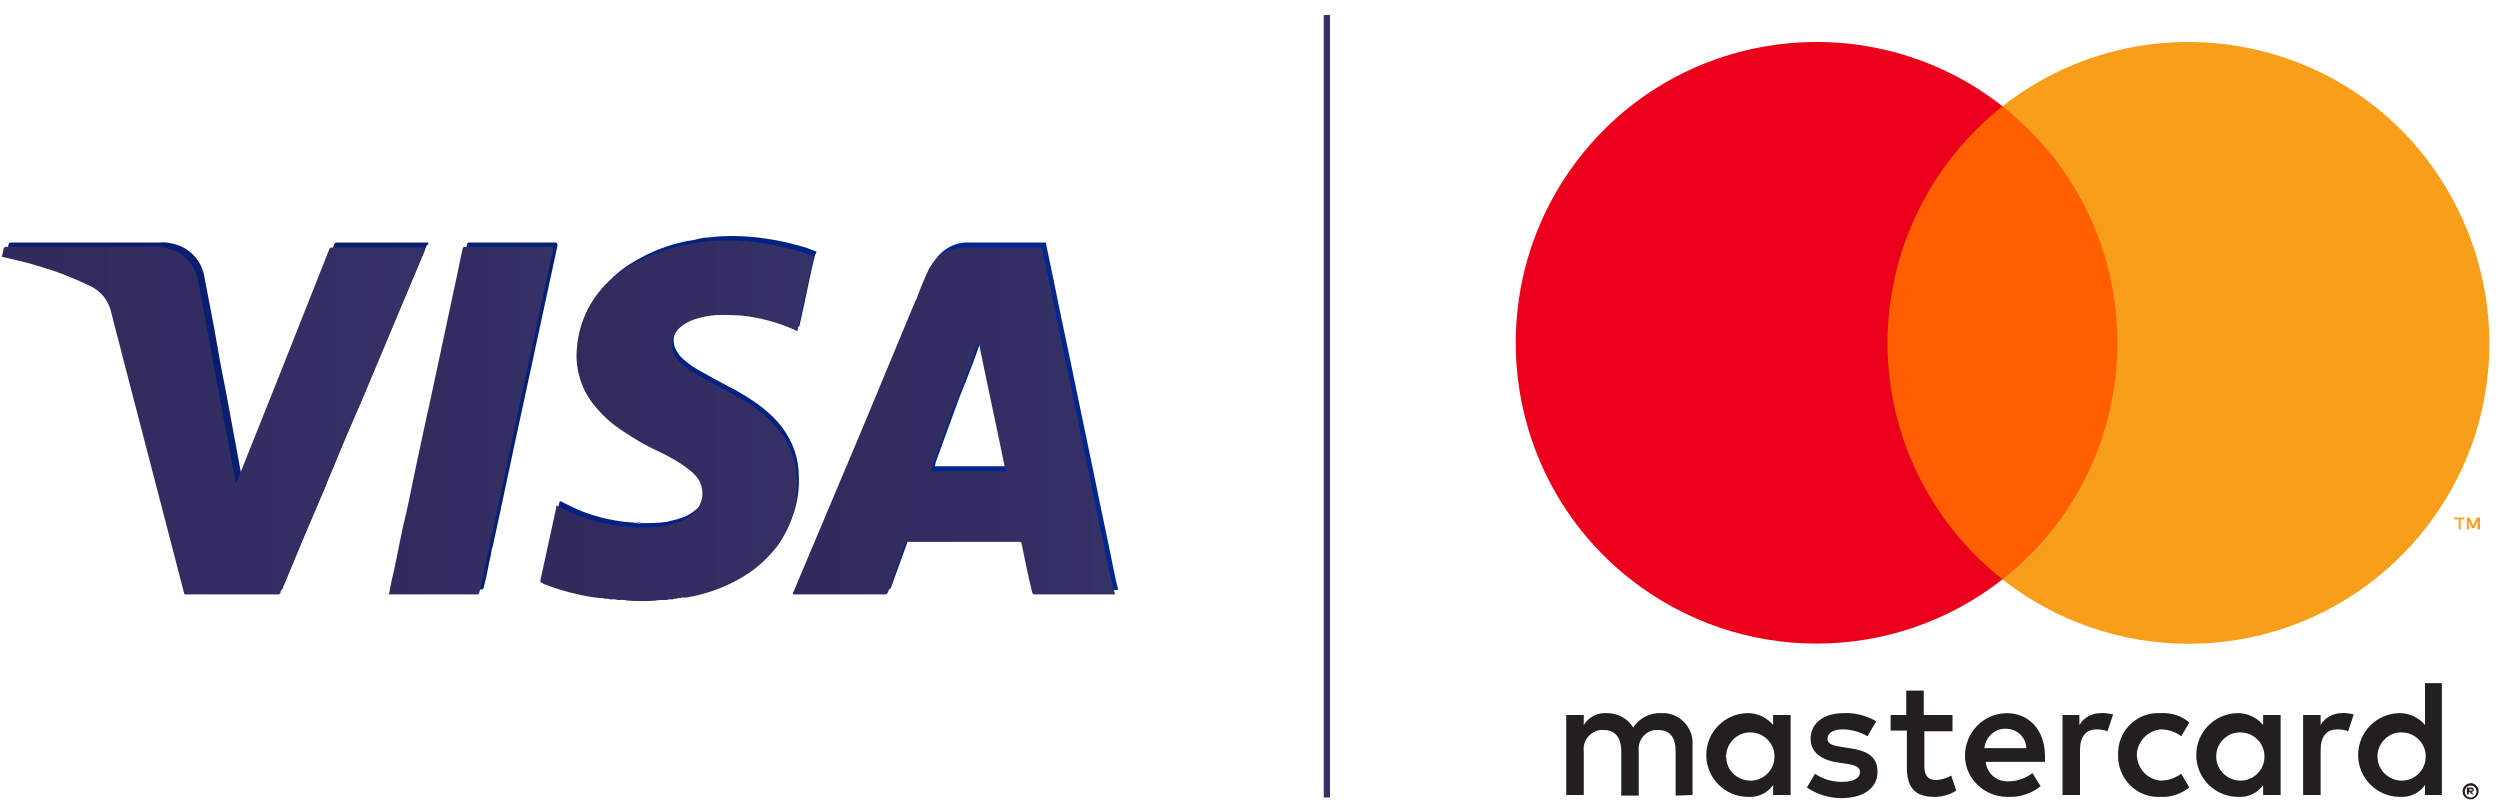
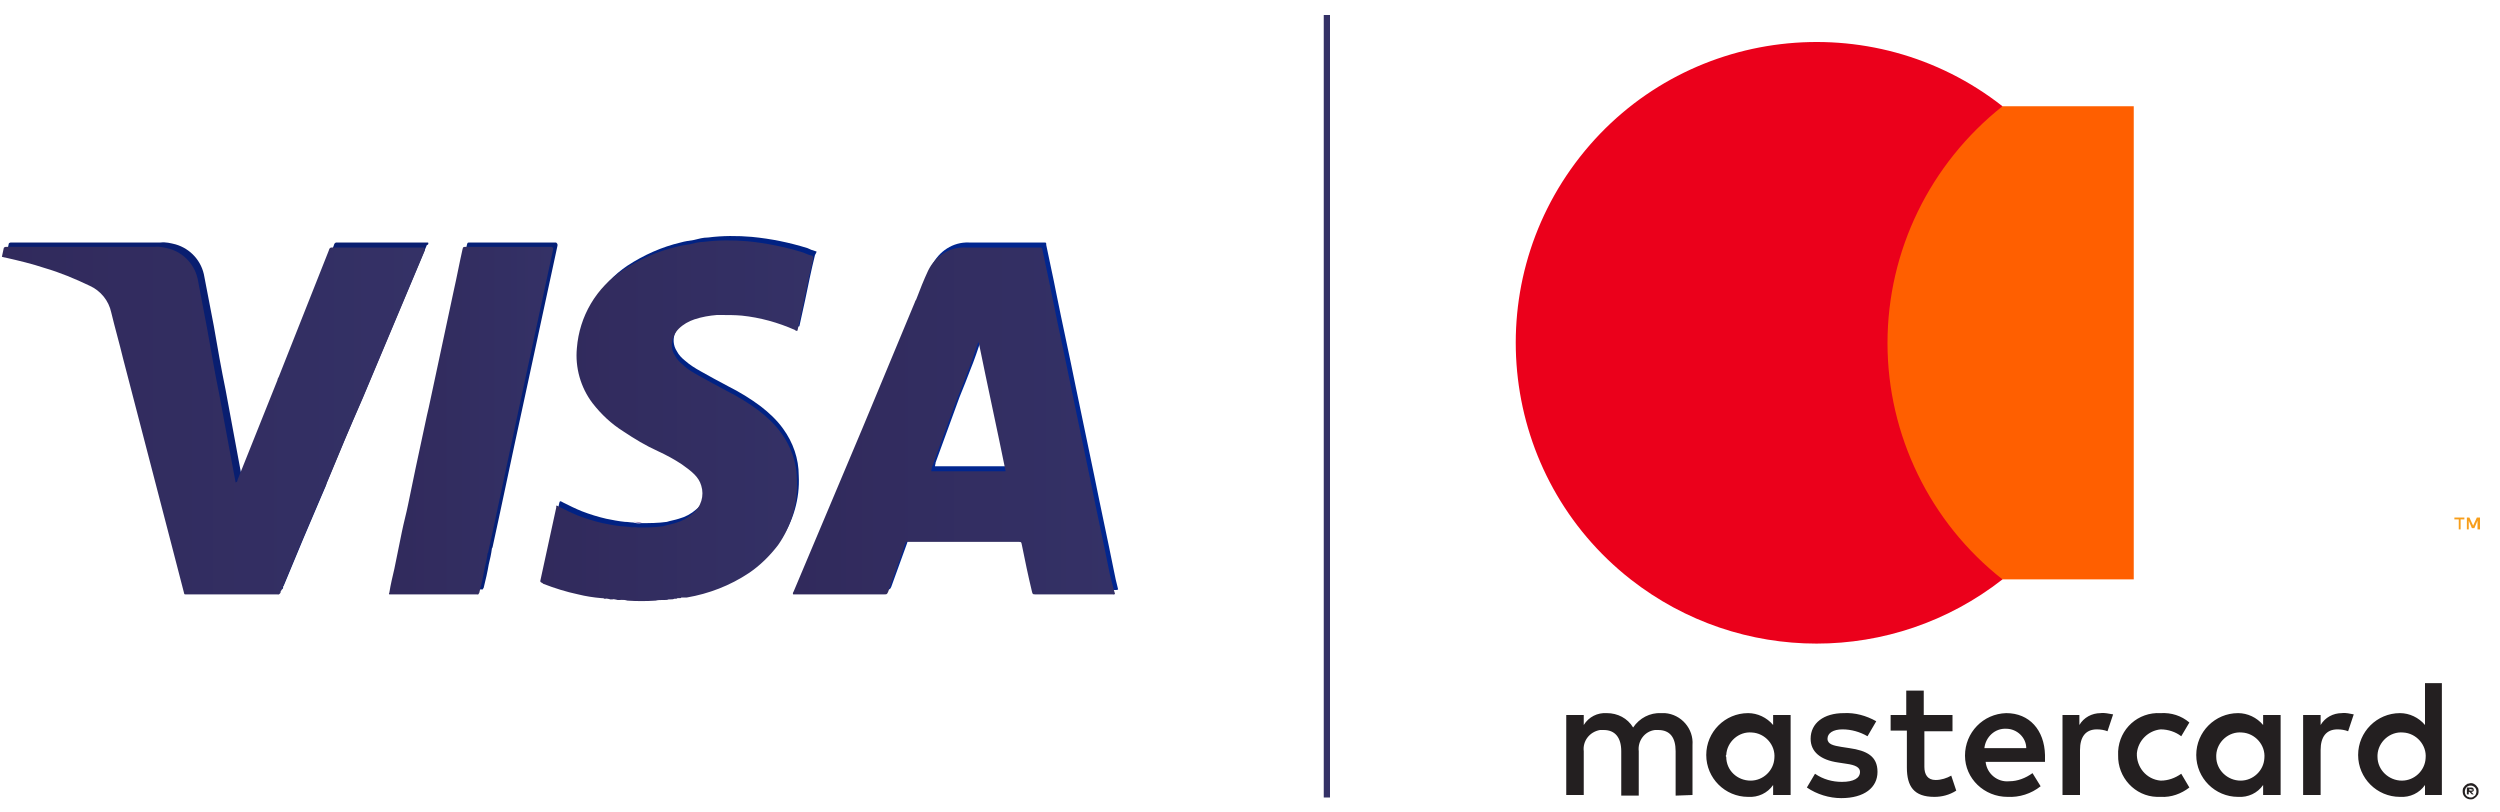
<svg xmlns="http://www.w3.org/2000/svg" version="1.1" id="Layer_1" x="0px" y="0px" viewBox="0 0 400 130" style="enable-background:new 0 0 400 130;" xml:space="preserve">
  <style type="text/css">
	.st0{fill:#01268F;}
	.st1{fill:#091E70;}
	.st2{fill:#052077;}
	.st3{fill:#875FA1;}
	.st4{fill:#2B66A5;}
	.st5{fill:#2C69A6;}
	.st6{fill:#316EA8;}
	.st7{fill:#2C67A4;}
	.st8{fill:#012283;}
	.st9{fill:url(#SVGID_1_);}
	.st10{fill:url(#SVGID_2_);}
	.st11{fill:url(#SVGID_3_);}
	.st12{fill:url(#SVGID_4_);}
	.st13{fill:url(#SVGID_5_);}
	.st14{fill:url(#SVGID_6_);}
	.st15{fill:url(#SVGID_7_);}
	.st16{fill:url(#SVGID_8_);}
	.st17{fill:url(#SVGID_9_);}
	.st18{fill:url(#SVGID_10_);}
	.st19{fill:#231F20;}
	.st20{fill:#FF5F00;}
	.st21{fill:#EB001B;}
	.st22{fill:#F79E1B;}
	.st23{fill:none;stroke:#343166;stroke-miterlimit:10;}
</style>
  <title>Visa</title>
  <g id="Layer_2_1_">
    <g id="Layer_1-2">
      <path class="st0" d="M178.2,91.2c-1-5-2.1-10-3.1-15l-3-14.4c-1-5-2.1-9.9-3.1-14.9c-0.5-2.6-1.1-5.2-1.6-7.7c0-0.4,0-0.4-0.4-0.4    c-4,0-8,0-12,0c-2.5-0.1-4.8,1.4-5.9,3.7c-0.7,1.5-1.3,3-1.9,4.6l0,0c-0.1,0.2-0.1,0.3-0.2,0.4l-8.4,20.2l-10.9,26.1    c-0.1,0.2-0.2,0.3-0.1,0.5h0.3H142c0.4,0,0.4,0,0.6-0.4c0.8-2.3,1.7-4.6,2.5-6.9c0.1-0.3,0.2-0.7,0.4-1h17.9c0.5,0,0.5,0,0.6,0.5    c0.5,2.5,1,4.9,1.6,7.4c0.1,0.4,0.1,0.5,0.5,0.5h12.4c0.1,0,0.3,0,0.4-0.1C178.6,93.2,178.4,92.2,178.2,91.2z M155.2,59.3    c0.7-1.7,1.3-3.5,1.9-5.3c0.1,0.1,0,0,0.1,0s0,0,0,0c1.4,6.8,2.9,13.7,4.3,20.6h-3.4h-0.5h-8c0-0.2,0.1-0.4,0.1-0.6l3.8-10.4    c0.1-0.2,0.1-0.3,0.2-0.5l0,0C154.2,61.9,154.7,60.6,155.2,59.3z M147.4,47.2C147.4,47.1,147.4,47.1,147.4,47.2    C147.4,47.1,147.4,47.1,147.4,47.2z" />
      <path class="st1" d="M68.5,38.8c-0.1,0-0.3,0-0.4,0H54c-0.1,0-0.2,0-0.2,0c-0.1,0-0.2,0.1-0.3,0.2l-0.1,0.3l-6.3,15.9l-1.7,4.3    c-0.1,0.2-0.2,0.3-0.2,0.5l-6.3,16c0,0.1,0,0.3-0.2,0.4c-0.2-1.1-0.4-2.2-0.6-3.2l-2-10.8c-0.7-3.4-1.3-6.8-1.9-10.3    c-0.5-2.6-1-5.2-1.5-7.8c-0.4-2.5-2.2-4.5-4.6-5.2c-0.8-0.2-1.6-0.4-2.4-0.3H2c-0.1,0-0.2,0-0.3,0c-0.1,0-0.3,0.1-0.3,0.2    c0,0,0,0,0,0c-0.1,0.5-0.2,0.9-0.3,1.4c0.2,0,0.3,0.1,0.5,0.1c2.2,0.5,4.3,1,6.4,1.7c2.4,0.7,4.8,1.7,7.1,2.8    c1.8,0.8,3.1,2.4,3.5,4.3c0.6,2.5,1.3,4.9,1.9,7.3L28,85.8c0.7,2.7,1.4,5.4,2.1,8.1c0.1,0.5,0.1,0.4,0.5,0.4c0,0,0.1,0,0.1,0h14    c0.1,0,0.2,0,0.2,0c0.2,0.1,0.4-0.1,0.4-0.3c0,0,0,0,0-0.1c0-0.1,0-0.1,0.1-0.2c2.1-5.1,4.2-10.1,6.4-15.2    c0.2-0.4,0.4-0.9,0.5-1.4c0.1-0.1,0.2-0.3,0.2-0.4c1.9-4.6,3.8-9.1,5.8-13.7c3.3-7.9,6.7-15.9,10-23.8    C68.5,39.2,68.6,39,68.5,38.8z" />
      <path class="st2" d="M88.9,38.8H75.2c-0.4,0-0.4,0-0.5,0.4c-0.5,2.2-0.9,4.4-1.4,6.6c-1,4.8-2.1,9.7-3.1,14.5    c-0.3,1.4-0.6,2.8-0.9,4.2c-0.1,0.5-0.2,0.9-0.3,1.3c-0.6,2.8-1.2,5.6-1.8,8.4c-0.4,1.9-0.8,3.9-1.2,5.8c-0.3,1.5-0.7,2.9-1,4.4    c-0.4,2-0.8,3.9-1.2,5.9c-0.3,1.3-0.6,2.5-0.8,3.8c-0.2,0.3,0.1,0.2,0.3,0.2c4.6,0,9.1,0,13.7,0c0.1,0,0.2,0.1,0.3-0.1    c0-0.1,0.1-0.1,0.1-0.2c0.3-1.2,0.6-2.5,0.8-3.7c0.2-0.8,0.4-1.7,0.5-2.5c0-0.1,0.1-0.2,0.1-0.2c1.6-7.3,3.1-14.6,4.7-21.9    c1.9-8.8,3.8-17.6,5.7-26.4c0-0.1,0-0.2,0-0.2S89.1,38.8,88.9,38.8z" />
      <path class="st3" d="M102.7,83.6c-0.4,0.1-0.9,0-1.3-0.1C101.9,83.5,102.3,83.5,102.7,83.6z" />
      <path class="st4" d="M99.8,95c0.4-0.1,0.8,0,1.2,0.1C100.6,95.2,100.2,95.1,99.8,95z" />
      <path class="st5" d="M105.6,95.1c0.4-0.1,0.7-0.1,1.1-0.1C106.3,95.1,105.9,95.2,105.6,95.1z" />
      <path class="st6" d="M98.7,94.9c0.3-0.1,0.6,0,0.8,0.1C99.2,95.1,98.9,95,98.7,94.9z" />
      <path class="st6" d="M97.7,94.8c0.2-0.1,0.5,0,0.7,0.1C98.1,95,97.9,94.9,97.7,94.8z" />
      <path class="st7" d="M97,94.8c0.2,0,0.4,0,0.5,0.1C97.3,94.9,97.1,94.9,97,94.8z" />
      <path class="st8" d="M130.5,40.2c-0.4-0.1-0.9-0.3-1.3-0.5c-2.9-0.9-5.8-1.5-8.9-1.8c-2.3-0.2-4.7-0.2-7,0.1    c-0.8,0-1.5,0.2-2.3,0.4c-0.7,0.1-1.4,0.2-2.1,0.4c-3,0.7-5.9,2-8.5,3.7c-4.2,2.8-7,7.4-7.4,12.5c-0.3,3.1,0.6,6.3,2.5,8.8    c1.4,1.8,3,3.3,4.8,4.5c1.8,1.2,3.6,2.2,5.6,3.2c1.3,0.6,2.6,1.3,3.8,2.1c0.7,0.5,1.4,1,2,1.6c0.5,0.5,0.9,1.1,1.1,1.8    c0.5,1.6,0,3.4-1.4,4.5c-0.8,0.7-1.7,1.2-2.8,1.5c-0.6,0.2-1.3,0.3-1.9,0.5c-1.4,0.2-2.8,0.2-4.1,0.2c-0.4,0.1-0.9,0-1.3-0.1    c-0.4,0-0.8-0.1-1.3-0.1c-1-0.1-2-0.3-3-0.5c-1.3-0.3-2.6-0.7-3.9-1.2c-1-0.4-2-0.9-3-1.4c-0.2-0.1-0.3-0.2-0.5-0.2l-0.1,0.2    l-2.5,11.5c-0.1,0.4-0.1,0.4,0.3,0.6l0.1,0c1.8,0.7,3.7,1.3,5.6,1.7c1.2,0.3,2.5,0.5,3.7,0.6c0.2,0,0.4,0,0.5,0.1h0.2    c0.2-0.1,0.5,0,0.7,0.1h0.3c0.3-0.1,0.6,0,0.8,0.1h0.4c0.4-0.1,0.8,0,1.2,0.1c1.5,0.1,3,0.1,4.5,0c0.4-0.1,0.7-0.1,1.1-0.1h0.3    c0.2,0,0.5,0,0.7-0.1h0.3c0.2,0,0.4,0,0.6-0.1h0.2c0.1,0,0.2,0,0.3,0c0.1,0,0.3,0,0.4,0c0.1,0,0.2,0,0.2-0.1c0.1,0,0.3,0,0.4,0    c0.1,0,0.1,0,0.2,0c0.1,0,0.2,0,0.3,0c3.5-0.6,6.9-1.9,9.8-3.8c1.8-1.2,3.4-2.7,4.7-4.5c2.1-3,3.2-6.7,3-10.4    c0-2.7-0.9-5.3-2.5-7.5c-1-1.4-2.3-2.6-3.6-3.6c-1.6-1.2-3.4-2.3-5.2-3.2c-1.5-0.8-3-1.6-4.4-2.4c-0.9-0.5-1.7-1-2.5-1.7    c-0.5-0.4-1-0.9-1.3-1.5c-0.6-0.9-0.7-2.1-0.2-3.1c0.2-0.5,0.5-0.9,0.8-1.2c0.7-0.7,1.6-1.2,2.5-1.5c1.2-0.4,2.4-0.6,3.6-0.7h0.5    c1.2,0,2.4,0,3.5,0.1c2.9,0.3,5.8,1.1,8.5,2.3c0.1,0.1,0.2,0.2,0.4,0.1c0.3-1.4,0.6-2.7,0.9-4.1c0.5-2.4,1-4.9,1.6-7.3    C130.7,40.3,130.7,40.2,130.5,40.2z" />
    </g>
  </g>
  <g>
    <g id="Layer_2_5_">
      <g id="Layer_1-2_4_">
        <linearGradient id="SVGID_1_" gradientUnits="userSpaceOnUse" x1="126.819" y1="67.347" x2="178.32" y2="67.347">
          <stop offset="0" style="stop-color:#312A5C" />
          <stop offset="1" style="stop-color:#343166" />
        </linearGradient>
        <path class="st9" d="M177.6,92c-1-5-2.1-10-3.1-15l-3-14.4c-1-5-2.1-9.9-3.1-14.9c-0.5-2.6-1.1-5.2-1.6-7.7     c-0.1-0.4-0.1-0.4-0.4-0.4c-4,0-8,0-12,0c-2.5-0.1-4.8,1.4-5.9,3.7c-0.7,1.5-1.3,3-1.9,4.6l0,0c-0.1,0.2-0.2,0.3-0.2,0.4     l-8.4,20.2l-11,26.1c-0.1,0.2-0.2,0.3-0.1,0.5h0.3h14.3c0.4,0,0.4,0,0.6-0.4c0.8-2.3,1.7-4.6,2.5-7c0.1-0.3,0.2-0.7,0.4-1h17.9     c0.5,0,0.5,0,0.6,0.5c0.5,2.5,1,4.9,1.6,7.4c0.1,0.4,0.1,0.5,0.5,0.5h12.4c0.1,0,0.3,0.1,0.4-0.1C178.1,94.1,177.9,93.1,177.6,92     z M154.6,60.1c0.7-1.7,1.3-3.5,1.9-5.3c0.1,0.1,0,0,0.1,0c0.1,0,0,0,0,0c1.4,6.9,2.9,13.7,4.3,20.6h-3.4H157h-8     c0-0.2,0.1-0.4,0.1-0.6l3.8-10.4c0.1-0.2,0.1-0.3,0.2-0.5l0,0C153.6,62.7,154.1,61.4,154.6,60.1z M146.8,47.9     C146.8,47.9,146.8,47.9,146.8,47.9C146.8,47.9,146.8,47.9,146.8,47.9z" />
        <linearGradient id="SVGID_2_" gradientUnits="userSpaceOnUse" x1="0.373" y1="67.361" x2="67.866" y2="67.361">
          <stop offset="0" style="stop-color:#312A5C" />
          <stop offset="1" style="stop-color:#343166" />
        </linearGradient>
        <path class="st10" d="M67.9,39.6c-0.1,0-0.3,0-0.4,0H53.3c-0.1,0-0.2,0-0.3,0c-0.1,0-0.2,0.1-0.3,0.2l-0.1,0.3L46.3,56l-1.7,4.3     c-0.1,0.2-0.2,0.3-0.2,0.5l-6.4,16c0,0.1,0,0.3-0.3,0.4c-0.2-1.1-0.4-2.2-0.6-3.2l-2-10.8c-0.7-3.4-1.3-6.9-1.9-10.3     c-0.5-2.6-1-5.2-1.5-7.9c-0.4-2.5-2.2-4.5-4.6-5.2c-0.8-0.2-1.6-0.4-2.4-0.3H1.2c-0.1,0-0.2,0-0.3,0c-0.1,0-0.3,0.1-0.3,0.2     c0,0,0,0,0,0c-0.1,0.5-0.2,0.9-0.3,1.4c0.2,0,0.3,0.1,0.5,0.1c2.2,0.5,4.3,1,6.4,1.7c2.4,0.7,4.8,1.7,7.1,2.8     c1.8,0.8,3.1,2.4,3.5,4.3c0.6,2.5,1.3,4.9,1.9,7.4l7.6,29.2c0.7,2.7,1.4,5.4,2.1,8.1c0.1,0.5,0.1,0.4,0.6,0.4c0,0,0.1,0,0.1,0h14     c0.1,0,0.2,0,0.3,0c0.2,0.1,0.4-0.1,0.5-0.3c0,0,0,0,0-0.1c0-0.1,0-0.1,0.1-0.2c2.1-5.1,4.2-10.1,6.4-15.2     c0.2-0.4,0.4-0.9,0.6-1.4c0.1-0.1,0.2-0.3,0.2-0.4c1.9-4.6,3.8-9.2,5.8-13.7c3.3-7.9,6.7-15.9,10-23.8     C67.8,39.9,67.9,39.8,67.9,39.6z" />
        <linearGradient id="SVGID_3_" gradientUnits="userSpaceOnUse" x1="62.176" y1="67.374" x2="88.36" y2="67.374">
          <stop offset="0" style="stop-color:#312A5C" />
          <stop offset="1" style="stop-color:#343166" />
        </linearGradient>
        <path class="st11" d="M88.3,39.5H74.5c-0.4,0-0.4,0-0.5,0.4c-0.5,2.2-0.9,4.4-1.4,6.6c-1,4.8-2.1,9.7-3.1,14.5     c-0.3,1.4-0.6,2.8-0.9,4.2c-0.1,0.5-0.2,0.9-0.3,1.3c-0.6,2.8-1.2,5.6-1.8,8.4c-0.4,1.9-0.8,3.9-1.2,5.8c-0.3,1.5-0.7,2.9-1,4.4     c-0.4,2-0.8,3.9-1.2,5.9c-0.3,1.3-0.6,2.5-0.8,3.8c-0.2,0.4,0.1,0.3,0.3,0.3c4.6,0,9.1,0,13.7,0c0.1,0,0.2,0.1,0.3-0.1     c0-0.1,0.1-0.1,0.1-0.2c0.3-1.2,0.6-2.5,0.8-3.7c0.2-0.8,0.4-1.7,0.5-2.5c0-0.1,0.1-0.2,0.1-0.2c1.6-7.3,3.1-14.6,4.7-22     c1.9-8.8,3.8-17.6,5.7-26.5c0-0.1,0-0.2,0-0.3C88.3,39.7,88.4,39.5,88.3,39.5z" />
        <linearGradient id="SVGID_4_" gradientUnits="userSpaceOnUse" x1="100.789" y1="84.386" x2="102.091" y2="84.386">
          <stop offset="0" style="stop-color:#312A5C" />
          <stop offset="1" style="stop-color:#343166" />
        </linearGradient>
        <path class="st12" d="M102.1,84.4c-0.4,0.1-0.9,0-1.3-0.1C101.2,84.3,101.7,84.3,102.1,84.4z" />
        <linearGradient id="SVGID_5_" gradientUnits="userSpaceOnUse" x1="99.207" y1="95.931" x2="100.409" y2="95.931">
          <stop offset="0" style="stop-color:#312A5C" />
          <stop offset="1" style="stop-color:#343166" />
        </linearGradient>
        <path class="st13" d="M99.2,95.9c0.4-0.1,0.8,0,1.2,0.1C100,96,99.6,96,99.2,95.9z" />
        <linearGradient id="SVGID_6_" gradientUnits="userSpaceOnUse" x1="104.946" y1="95.929" x2="106.048" y2="95.929">
          <stop offset="0" style="stop-color:#312A5C" />
          <stop offset="1" style="stop-color:#343166" />
        </linearGradient>
        <path class="st14" d="M104.9,96c0.4-0.1,0.7-0.1,1.1-0.1C105.7,96,105.3,96,104.9,96z" />
        <linearGradient id="SVGID_7_" gradientUnits="userSpaceOnUse" x1="98.015" y1="95.831" x2="98.826" y2="95.831">
          <stop offset="0" style="stop-color:#312A5C" />
          <stop offset="1" style="stop-color:#343166" />
        </linearGradient>
        <path class="st15" d="M98,95.8c0.3-0.1,0.6,0,0.8,0.1C98.6,95.9,98.3,95.9,98,95.8z" />
        <linearGradient id="SVGID_8_" gradientUnits="userSpaceOnUse" x1="97.034" y1="95.727" x2="97.735" y2="95.727">
          <stop offset="0" style="stop-color:#312A5C" />
          <stop offset="1" style="stop-color:#343166" />
        </linearGradient>
        <path class="st16" d="M97,95.7c0.2-0.1,0.5,0,0.7,0.1C97.5,95.8,97.3,95.8,97,95.7z" />
        <linearGradient id="SVGID_9_" gradientUnits="userSpaceOnUse" x1="96.332" y1="95.671" x2="96.853" y2="95.671">
          <stop offset="0" style="stop-color:#312A5C" />
          <stop offset="1" style="stop-color:#343166" />
        </linearGradient>
        <path class="st17" d="M96.3,95.6c0.2,0,0.4,0,0.5,0.1C96.7,95.7,96.5,95.7,96.3,95.6z" />
        <linearGradient id="SVGID_10_" gradientUnits="userSpaceOnUse" x1="86.531" y1="67.282" x2="130.107" y2="67.282">
          <stop offset="0" style="stop-color:#312A5C" />
          <stop offset="1" style="stop-color:#343166" />
        </linearGradient>
        <path class="st18" d="M129.9,40.9c-0.5-0.1-0.9-0.3-1.4-0.5c-2.9-0.9-5.9-1.5-8.9-1.8c-2.3-0.2-4.7-0.2-7,0.1     c-0.8,0-1.5,0.2-2.3,0.4c-0.7,0.1-1.4,0.2-2.1,0.4c-3,0.7-5.9,2-8.5,3.7c-4.3,2.8-7,7.4-7.4,12.5c-0.3,3.1,0.6,6.3,2.5,8.8     c1.4,1.8,3,3.3,4.9,4.5c1.8,1.2,3.6,2.3,5.6,3.2c1.3,0.6,2.6,1.3,3.8,2.1c0.7,0.5,1.4,1,2,1.6c0.5,0.5,0.9,1.1,1.1,1.8     c0.5,1.6,0,3.4-1.4,4.5c-0.8,0.7-1.7,1.2-2.8,1.5c-0.6,0.2-1.3,0.3-1.9,0.5c-1.4,0.2-2.8,0.2-4.1,0.2c-0.4,0.1-0.9,0-1.3-0.1     c-0.4,0-0.8-0.1-1.3-0.1c-1-0.1-2-0.3-3-0.5c-1.3-0.3-2.6-0.7-3.9-1.2c-1-0.4-2-0.9-3-1.4c-0.2-0.1-0.3-0.2-0.5-0.2L89,81.2     l-2.5,11.5c-0.1,0.4-0.1,0.4,0.3,0.6l0.1,0.1c1.8,0.7,3.7,1.3,5.6,1.7c1.2,0.3,2.5,0.5,3.7,0.6c0.2,0,0.4,0,0.5,0.1h0.2     c0.2-0.1,0.5,0,0.7,0.1H98c0.3-0.1,0.6,0,0.8,0.1h0.4c0.4-0.1,0.8,0,1.2,0.1c1.5,0.1,3,0.1,4.5,0c0.4-0.1,0.7-0.1,1.1-0.1h0.3     c0.2,0,0.5,0,0.7-0.1h0.3c0.2,0,0.4,0,0.6-0.1h0.2c0.1,0,0.2,0,0.3-0.1c0.1,0,0.3,0,0.4,0c0.1,0,0.2,0,0.2-0.1c0.1,0,0.3,0,0.4,0     c0.1,0,0.1,0,0.2,0c0.1,0,0.2,0,0.3,0c3.5-0.6,6.9-1.9,9.9-3.9c1.8-1.2,3.4-2.8,4.7-4.5c2.1-3,3.2-6.7,3-10.4     c0-2.7-0.9-5.3-2.5-7.5c-1-1.4-2.3-2.6-3.6-3.6c-1.6-1.2-3.4-2.3-5.2-3.2c-1.5-0.8-3-1.6-4.4-2.4c-0.9-0.5-1.8-1-2.5-1.7     c-0.5-0.4-1-0.9-1.3-1.5c-0.6-0.9-0.7-2.1-0.2-3.1c0.2-0.5,0.5-0.9,0.8-1.2c0.7-0.7,1.6-1.2,2.5-1.5c1.2-0.4,2.4-0.6,3.6-0.7h0.5     c1.2,0,2.4,0,3.5,0.1c2.9,0.3,5.8,1.1,8.5,2.3c0.1,0.1,0.2,0.2,0.4,0.1c0.3-1.4,0.6-2.7,0.9-4.1c0.5-2.4,1-4.9,1.6-7.3     C130.1,41.1,130.1,41,129.9,40.9z" />
      </g>
    </g>
    <g id="Layer_2_4_">
      <g id="Layer_1-2_3_">
        <path class="st19" d="M270.8,127.2v-8c0.2-2.6-1.8-4.9-4.4-5.1c-0.2,0-0.4,0-0.6,0c-1.8-0.1-3.5,0.8-4.5,2.3     c-0.9-1.5-2.5-2.3-4.2-2.3c-1.5-0.1-2.9,0.6-3.7,1.9v-1.6h-2.8v12.8h2.8v-7c-0.2-1.6,0.9-3.1,2.6-3.4c0.2,0,0.4,0,0.6,0     c1.8,0,2.8,1.2,2.8,3.4v7.1h2.8v-7.1c-0.2-1.6,0.9-3.2,2.6-3.4c0.2,0,0.4,0,0.5,0c1.9,0,2.8,1.2,2.8,3.4v7.1L270.8,127.2z      M312.4,114.4h-4.6v-3.9H305v3.9h-2.5v2.5h2.6v5.9c0,3,1.1,4.7,4.4,4.7c1.2,0,2.4-0.3,3.5-1l-0.8-2.4c-0.7,0.4-1.6,0.7-2.5,0.7     c-1.3,0-1.8-0.9-1.8-2.1V117h4.5L312.4,114.4z M336.1,114.1c-1.4,0-2.7,0.7-3.4,1.9v-1.6H330v12.8h2.8V120c0-2.1,0.9-3.3,2.7-3.3     c0.6,0,1.2,0.1,1.7,0.3l0.9-2.7C337.4,114.2,336.7,114,336.1,114.1L336.1,114.1z M300.2,115.4c-1.6-0.9-3.4-1.4-5.2-1.3     c-3.2,0-5.3,1.6-5.3,4.1c0,2.1,1.6,3.4,4.4,3.8l1.3,0.2c1.5,0.2,2.2,0.6,2.2,1.3c0,1-1,1.6-2.9,1.6c-1.5,0-3-0.4-4.3-1.3     l-1.3,2.2c1.6,1.1,3.6,1.7,5.5,1.7c3.7,0,5.8-1.7,5.8-4.2s-1.7-3.4-4.5-3.8l-1.3-0.2c-1.2-0.2-2.2-0.4-2.2-1.3     c0-0.9,0.9-1.5,2.4-1.5c1.4,0,2.8,0.4,4,1.1L300.2,115.4z M374.7,114.1c-1.4,0-2.7,0.7-3.4,1.9v-1.6h-2.8v12.8h2.8V120     c0-2.1,0.9-3.3,2.7-3.3c0.6,0,1.2,0.1,1.7,0.3l0.9-2.7C376,114.2,375.3,114,374.7,114.1L374.7,114.1z M338.9,120.8     c-0.1,3.6,2.7,6.6,6.2,6.7c0.2,0,0.4,0,0.6,0c1.7,0.1,3.3-0.5,4.6-1.5l-1.3-2.2c-1,0.7-2.1,1.1-3.3,1.1c-2.3-0.2-3.9-2.2-3.8-4.4     c0.2-2,1.8-3.6,3.8-3.8c1.2,0,2.4,0.4,3.3,1.1l1.3-2.2c-1.3-1.1-2.9-1.6-4.6-1.5c-3.6-0.2-6.6,2.5-6.8,6.1     C338.9,120.3,338.9,120.5,338.9,120.8L338.9,120.8z M364.9,120.8v-6.4h-2.8v1.6c-1-1.2-2.5-1.9-4-1.9c-3.7,0-6.7,3-6.7,6.7     s3,6.7,6.7,6.7c1.6,0.1,3.1-0.6,4-1.9v1.6h2.8V120.8z M354.6,120.8c0.1-2.1,2-3.8,4.1-3.6c2.1,0.1,3.8,2,3.6,4.1     c-0.1,2-1.8,3.6-3.8,3.6c-2.1,0-3.9-1.7-3.9-3.8C354.6,121,354.6,120.9,354.6,120.8z M321,114.1c-3.7,0.1-6.6,3.1-6.6,6.8     s3.1,6.6,6.8,6.6l0,0c1.9,0.1,3.8-0.5,5.3-1.7l-1.3-2.1c-1.1,0.8-2.4,1.3-3.7,1.3c-1.9,0.2-3.6-1.2-3.8-3.1h9.5     c0-0.3,0-0.7,0-1.1C327.1,116.8,324.7,114.1,321,114.1L321,114.1z M321,116.6c1.7,0,3.2,1.4,3.2,3.1c0,0,0,0,0,0h-6.7     C317.7,117.9,319.2,116.5,321,116.6L321,116.6z M390.7,120.8v-11.5H388v6.7c-1-1.2-2.5-1.9-4-1.9c-3.7,0-6.7,3-6.7,6.7     s3,6.7,6.7,6.7c1.6,0.1,3.1-0.6,4-1.9v1.6h2.7V120.8z M395.3,125.3c0.2,0,0.3,0,0.5,0.1c0.2,0.1,0.3,0.2,0.4,0.3     c0.1,0.1,0.2,0.3,0.3,0.4c0.1,0.3,0.1,0.7,0,1c-0.1,0.1-0.2,0.3-0.3,0.4c-0.1,0.1-0.3,0.2-0.4,0.3c-0.2,0.1-0.3,0.1-0.5,0.1     c-0.5,0-1-0.3-1.2-0.8c-0.1-0.3-0.1-0.7,0-1c0.1-0.1,0.2-0.3,0.3-0.4c0.1-0.1,0.3-0.2,0.4-0.3C395,125.4,395.2,125.3,395.3,125.3     L395.3,125.3z M395.3,127.6c0.1,0,0.3,0,0.4-0.1c0.1-0.1,0.2-0.1,0.3-0.2c0.3-0.4,0.3-1,0-1.3c-0.1-0.1-0.2-0.2-0.3-0.2     c-0.1-0.1-0.3-0.1-0.4-0.1c-0.1,0-0.3,0-0.4,0.1c-0.1,0-0.2,0.1-0.3,0.2c-0.3,0.4-0.3,1,0,1.3c0.1,0.1,0.2,0.2,0.3,0.2     C395.1,127.6,395.2,127.6,395.3,127.6L395.3,127.6z M395.4,126c0.1,0,0.2,0,0.3,0.1c0.1,0.1,0.1,0.2,0.1,0.3c0,0.1,0,0.2-0.1,0.2     c-0.1,0.1-0.2,0.1-0.3,0.1l0.4,0.4h-0.3l-0.4-0.4h-0.1v0.4h-0.3V126L395.4,126z M395.1,126.2v0.3h0.3c0.1,0,0.1,0,0.2,0     c0,0,0-0.1,0-0.1c0,0,0-0.1,0-0.1c-0.1,0-0.1,0-0.2,0L395.1,126.2z M380.4,120.8c0.1-2.1,2-3.8,4.1-3.6c2.1,0.1,3.8,2,3.6,4.1     c-0.1,2-1.8,3.6-3.8,3.6c-2.1,0-3.9-1.7-3.9-3.8C380.4,121,380.4,120.9,380.4,120.8z M286.5,120.8v-6.4h-2.8v1.6     c-1-1.2-2.5-1.9-4-1.9c-3.7,0-6.7,3-6.7,6.7s3,6.7,6.7,6.7c1.6,0.1,3.1-0.6,4-1.9v1.6h2.8V120.8z M276.2,120.8     c0.1-2.1,2-3.8,4.1-3.6c2.1,0.1,3.8,2,3.6,4.1c-0.1,2-1.8,3.6-3.8,3.6c-2.1,0-3.9-1.6-3.9-3.8C276.1,121,276.1,120.9,276.2,120.8     L276.2,120.8z" />
        <g id="_Group__1_">
          <rect x="299.3" y="17" class="st20" width="42.1" height="75.7" />
          <path id="_Path__1_" class="st21" d="M302,54.9c0-14.8,6.8-28.7,18.4-37.9c-20.9-16.4-51.2-12.8-67.6,8.1s-12.8,51.2,8.1,67.6      c17.5,13.7,42,13.7,59.5,0C308.8,83.6,302,69.6,302,54.9z" />
-           <path class="st22" d="M398.3,54.9c0,26.6-21.6,48.1-48.1,48.1c-10.8,0-21.3-3.6-29.8-10.3c20.9-16.4,24.5-46.7,8.1-67.6      c-2.4-3-5.1-5.7-8.1-8.1c20.9-16.4,51.2-12.8,67.6,8.1C394.6,33.6,398.3,44.1,398.3,54.9L398.3,54.9z" />
          <path class="st22" d="M393.7,84.7v-1.6h0.6v-0.3h-1.6v0.3h0.7v1.6L393.7,84.7z M396.8,84.7v-1.9h-0.5l-0.6,1.3l-0.6-1.3h-0.4      v1.9h0.3v-1.4l0.5,1.2h0.4l0.5-1.2v1.4L396.8,84.7z" />
        </g>
      </g>
    </g>
    <line class="st23" x1="212.3" y1="2.4" x2="212.3" y2="127.6" />
  </g>
</svg>